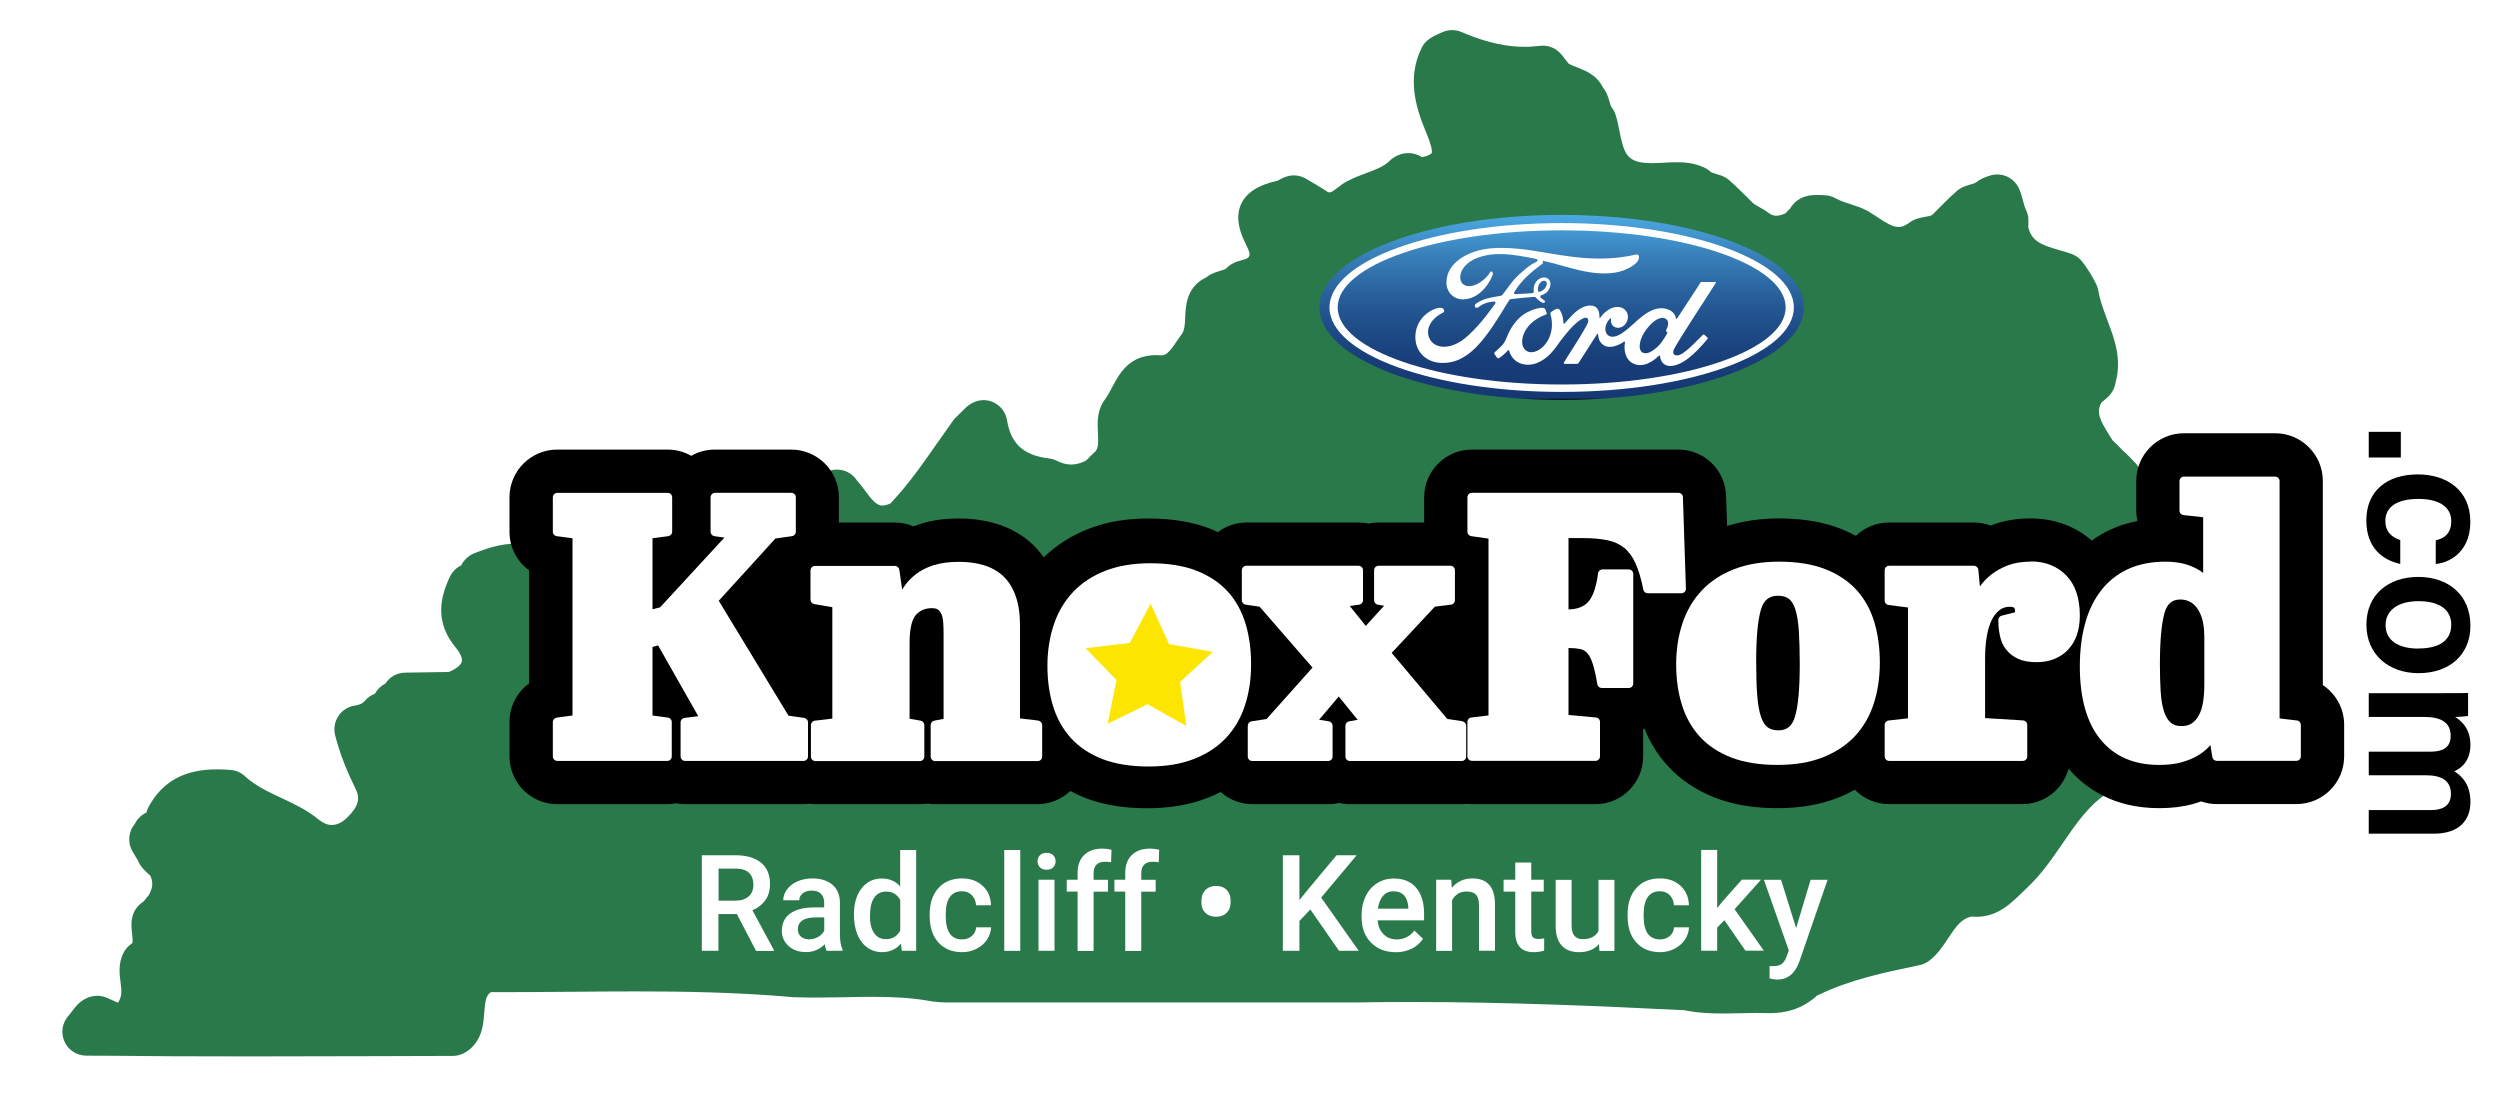
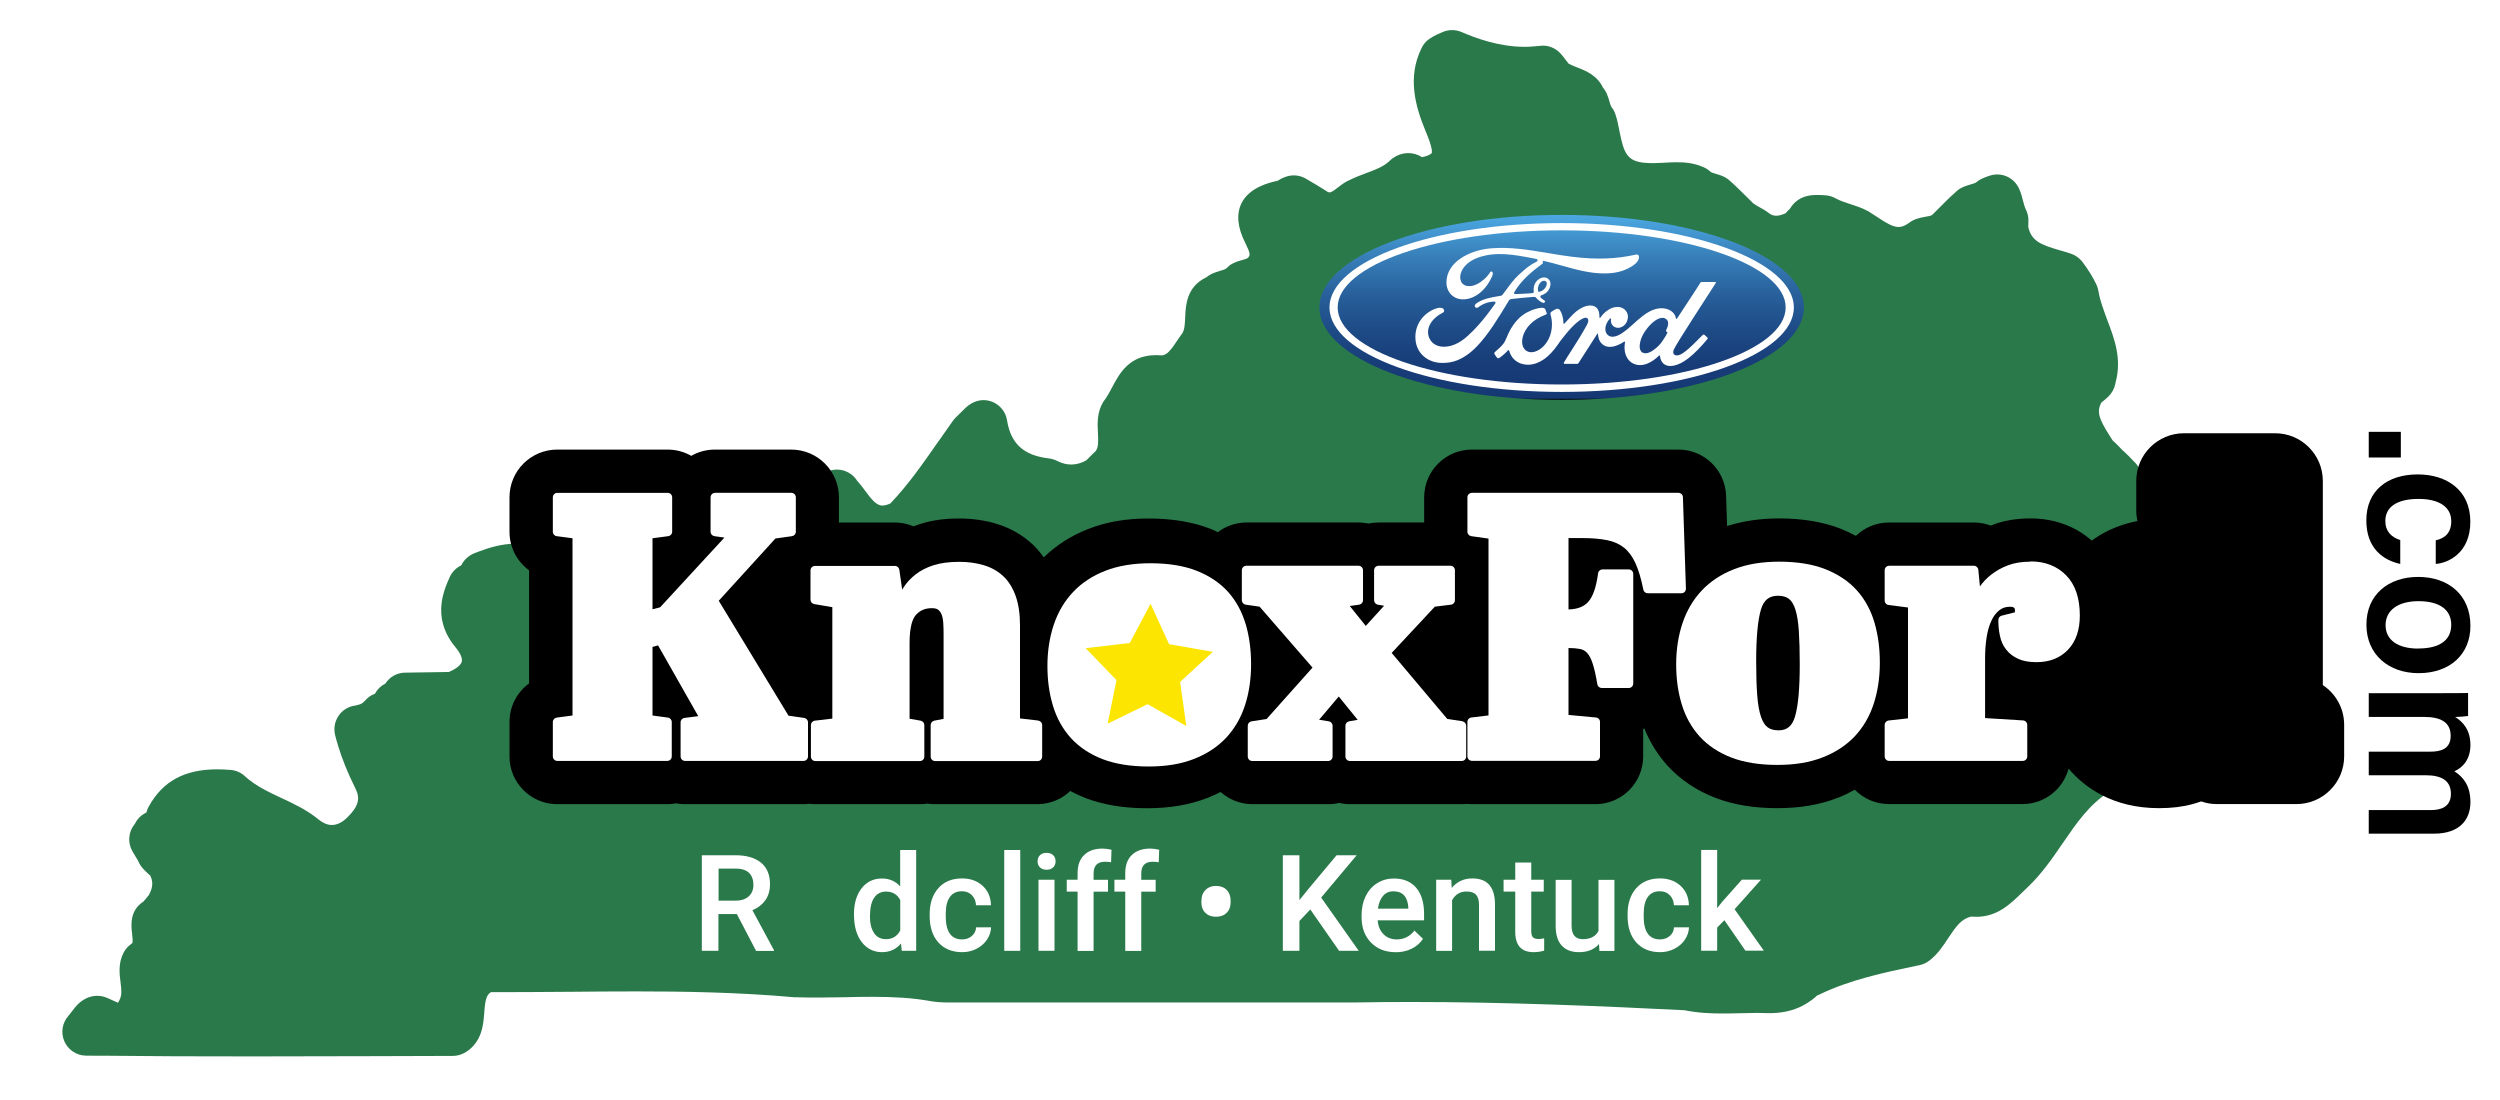
<svg xmlns="http://www.w3.org/2000/svg" id="Layer_2" data-name="Layer 2" viewBox="0 0 300 132">
  <defs>
    <style>
      .cls-1 {
        fill: #fff;
      }

      .cls-2 {
        filter: url(#drop-shadow-1);
      }

      .cls-3 {
        fill: #2a794a;
      }

      .cls-4 {
        fill: #fce500;
      }

      .cls-5 {
        fill: url(#linear-gradient);
      }
    </style>
    <linearGradient id="linear-gradient" x1="187.4" y1="25.79" x2="187.4" y2="47.99" gradientUnits="userSpaceOnUse">
      <stop offset="0" stop-color="#4ca9e3" />
      <stop offset="0" stop-color="#fff" />
      <stop offset="0" stop-color="#4ca9e3" />
      <stop offset=".22" stop-color="#3880ba" />
      <stop offset=".43" stop-color="#28609b" />
      <stop offset=".63" stop-color="#1d4a85" />
      <stop offset=".82" stop-color="#173c77" />
      <stop offset=".99" stop-color="#153873" />
      <stop offset="1" stop-color="#000" />
    </linearGradient>
    <filter id="drop-shadow-1" filterUnits="userSpaceOnUse">
      <feOffset dx=".38" dy=".38" />
      <feGaussianBlur result="blur" stdDeviation="1.14" />
      <feFlood flood-color="#000" flood-opacity=".55" />
      <feComposite in2="blur" operator="in" />
      <feComposite in="SourceGraphic" />
    </filter>
  </defs>
  <path class="cls-3" d="M272.33,76.63c-.32-.62-.85-1.11-1.5-1.37-.28-.11-.6-.23-.99-.35-.87-.27-1.47-.49-1.72-.92-.25-.43-.6-.78-1.03-1.03-1.91-1.12-3.08-2.99-4.31-4.96-.41-.66-.84-1.35-1.32-2.04-.01-.03-.03-.06-.04-.09-.2-.42-.38-.89-.58-1.46-.44-1.21-.94-2.58-2.02-3.72-.06-.06-.12-.12-.18-.18-.37-.41-.76-.8-1.15-1.16-.05-.05-.13-.11-.2-.17-.12-.14-.14-.49-.16-.97-.04-.64-.08-1.37-.48-2.1-.16-.28-.36-.53-.6-.75-.38-.42-.78-.82-1.22-1.22-.04-.04-.09-.08-.13-.11-.35-.38-.73-.76-1.13-1.13-.02-.02-.04-.03-.06-.05-.13-.21-.26-.41-.39-.62-1.23-1.94-1.56-2.81-.95-3.93,.01,0,.02-.02,.03-.02,.34-.26,.6-.5,.82-.71,.41-.4,.69-.91,.81-1.47,.01-.06,.03-.13,.04-.2,.77-2.84-.13-5.22-1.01-7.53-.11-.3-.22-.6-.33-.91l-.08-.23c-.3-.85-.52-1.56-.63-2.25-.04-.28-.12-.55-.24-.81-.43-.91-.98-1.8-1.68-2.73-.34-.45-.81-.79-1.34-.98-.47-.16-.95-.3-1.44-.44-2.27-.65-3.34-1.12-3.73-2.77l.02-.72c.02-.49-.1-.98-.32-1.42-.12-.23-.22-.61-.32-.99-.12-.46-.25-.95-.43-1.36-.01-.02-.02-.05-.03-.07-.07-.17-.16-.32-.23-.43-.72-1.13-2.11-1.59-3.34-1.17-.07,.02-.13,.05-.2,.07-.15,.05-.37,.13-.68,.27-.26,.11-.49,.26-.7,.44-.11,.1-.42,.19-.67,.26-.32,.09-.7,.21-1.05,.38-.31,.15-.59,.35-.82,.6-.4,.33-.74,.67-1.04,.97l-.22,.21s-.06,.06-.09,.09c-.03,.03-.06,.06-.08,.09l-.42,.41c-.27,.27-.55,.54-.8,.81-.04,.03-.09,.07-.13,.11-.12,.1-.5,.17-.83,.22l-.09,.02c-.51,.09-1.19,.22-1.83,.7-.69,.5-1.12,.5-1.26,.5-.75,0-1.66-.6-2.4-1.09l-.07-.05c-.29-.19-.58-.38-.88-.56-.12-.09-.24-.16-.37-.23-.71-.38-1.47-.62-2.06-.81-.61-.2-1.24-.4-1.76-.69-.37-.21-.78-.34-1.2-.37-.13,0-.26-.02-.33-.02-.3-.02-.55-.02-.75-.02-.57,0-2.24,0-3.23,1.67-.18,.15-.35,.32-.49,.51-.32,.15-.73,.31-1.14,.31-.32,0-.6-.1-.86-.3-.44-.34-.86-.56-1.18-.74-.27-.15-.52-.3-.75-.47-.06-.07-.12-.13-.19-.2-.31-.3-.62-.6-.94-.92l-.13-.13s-.06-.07-.09-.09l-.32-.31c-.32-.32-.65-.64-1-.94-.19-.19-.41-.36-.64-.49-.35-.2-.71-.31-1.15-.44-.24-.07-.55-.16-.63-.24-.23-.22-.5-.4-.79-.53-1.21-.55-2.38-.62-3.26-.62-.45,0-.92,.02-1.41,.05l-.32,.02c-.7,.04-1.46,.06-2.03,0-.03,0-.06,0-.09,0-2.12-.19-2.51-1.17-3.02-3.73-.13-.69-.27-1.4-.5-2.09-.1-.31-.26-.6-.46-.86-.1-.13-.19-.43-.26-.69-.08-.28-.18-.63-.34-.98-.11-.24-.26-.47-.43-.67-.72-1.5-2.08-2.03-3.1-2.43-.39-.15-.75-.29-1.03-.45-.03-.04-.06-.08-.09-.12-.1-.12-.2-.25-.3-.38-.2-.28-.4-.52-.58-.72-.64-.71-1.59-1.05-2.53-.91-.08,.01-.15,.02-.23,.02-.12,0-.23,.02-.31,.03-.3,.03-.6,.05-.88,.06h-.36c-3.05,0-5.78-1.01-7.58-1.78-.75-.32-1.61-.3-2.35,.05-.07,.03-.13,.06-.25,.11l-.21,.09s-.07,.03-.11,.05c-.24,.11-.51,.25-.78,.43-.12,.08-.24,.16-.35,.25-.3,.25-.55,.57-.72,.92-1.75,3.53-.76,7.01,.45,9.95,.32,.77,.71,1.73,.77,2.37,.02,.18,0,.27-.01,.31-.02,.02-.06,.05-.12,.1-.13,.1-.42,.27-1.04,.39-1.09-.69-2.43-.65-3.51,.12-.13,.09-.26,.2-.37,.31-.01,.01-.03,.03-.05,.05-.72,.68-1.72,1.04-2.79,1.44-.64,.24-1.37,.51-2.07,.87-.09,.04-.17,.08-.25,.12-.41,.22-.77,.5-1.09,.75-.27,.21-.73,.57-.97,.57-.08,0-.19-.04-.27-.08-.04-.03-.08-.05-.11-.08-.77-.5-1.55-.95-2.3-1.39l-.07-.04s-.07-.04-.1-.06l-.11-.06c-.66-.35-1.44-.43-2.16-.21-.39,.12-.76,.29-1.1,.52-1.11,.23-3.44,.84-4.35,2.7-.64,1.3-.49,2.9,.45,4.76,.64,1.28,.59,1.48,.36,1.75-.02,.02-.04,.03-.06,.05-.1,.1-.42,.19-.69,.26-.33,.09-.74,.21-1.15,.43-.28,.15-.53,.35-.75,.58-.13,.11-.44,.2-.76,.29l-.08,.03c-.28,.09-.62,.19-.96,.36-.2,.1-.38,.22-.55,.36-2.41,1.14-2.51,3.36-2.57,4.84-.03,.77-.07,1.56-.4,1.98-.05,.06-.09,.11-.13,.17-.12,.17-.25,.35-.37,.53l-.18,.27c-.81,1.21-1.26,1.65-1.87,1.59-.21-.02-.4-.02-.58-.02-3.21,0-4.39,2.25-5.26,3.9-.24,.46-.47,.89-.75,1.3-.1,.12-.19,.24-.28,.38-.79,1.29-.71,2.67-.65,3.77,.06,1.14,.05,1.73-.28,2.18-.06,.05-.12,.11-.18,.16l-.91,.9s-.03,.03-.05,.05c-1.18,.63-2.3,.65-3.5,.04-.3-.15-.63-.25-.97-.29-3.02-.35-4.57-1.76-5.02-4.58-.14-.87-.67-1.62-1.43-2.05-.76-.43-1.68-.48-2.49-.14-.26,.11-.52,.26-.75,.44-.1,.08-.2,.16-.29,.25-.41,.4-.83,.81-1.24,1.22-.11,.11-.22,.24-.31,.37-.57,.8-1.13,1.61-1.69,2.41l-.05,.06c-1.77,2.54-3.59,5.17-5.75,7.43-.37,.16-.7,.25-.97,.25-.69,0-1.3-.75-2.03-1.74l-.05-.07c-.27-.36-.57-.77-.93-1.16-.43-.69-1.14-1.17-1.96-1.31-.9-.15-1.81,.14-2.47,.77l-.26,.25c-.14,.12-.27,.25-.4,.38-.09,.09-.14,.14-.21,.24-.13,.14-.43,.18-1.05,.21-.62,.03-1.38,.07-2.13,.48-.26,.14-.5,.33-.7,.54h0c-.36,.35-.71,.7-1.06,1.05-.29,.29-.52,.64-.66,1.02-.2,.52-.66,1.75-1.11,1.98-.07,.04-.14,.07-.2,.11-.07,0-.19,0-.43-.04-.44-.09-.97-.3-1.59-.63-.63-.34-1.3-.75-1.94-1.15-2.16-1.34-4.61-2.85-7.63-2.85-.38,0-.74,.02-1.09,.06-.49,.06-.96,.24-1.35,.54-.17,.13-.25,.13-.32,.13-.29,0-.73-.2-1.11-.37-.06-.03-.14-.07-.24-.11-1.21-.59-2.67-.26-3.5,.79-.65,.82-1.47,1.14-2.95,1.14-.49,0-1-.04-1.49-.07h-.03c-.26-.03-.52-.04-.78-.05h-.27c-.77-.05-1.5,.22-2.05,.71-1.09,.35-1.89,1.33-1.98,2.52l-.07,.94c0,.06-.02,.12-.02,.18-.01,.03-.03,.06-.07,.08-1.65,.04-3.13,.51-4.27,.94l-.18,.07c-.12,.04-.25,.09-.37,.14-.67,.27-1.26,.79-1.57,1.45-.6,.29-1.09,.77-1.37,1.38-.69,1.48-1.01,2.66-1.04,3.84-.04,1.65,.54,3.21,1.72,4.62,.58,.69,.85,1.32,.75,1.72-.11,.42-.69,.88-1.56,1.24l-5.25,.08c-.96,.01-1.84,.5-2.36,1.31-.54,.27-.97,.69-1.25,1.22-.5,.18-.94,.5-1.27,.93,.03-.04,.06-.07,.04-.06-.06,.06-.12,.11-.18,.17-.11,.1-.22,.17-.37,.22-.28,.1-.48,.14-.61,.16-.8,.11-1.52,.55-1.97,1.22-.46,.67-.61,1.49-.43,2.28,.09,.39,.2,.77,.32,1.15l.04,.15c.49,1.62,1.15,3.26,2.1,5.17,.61,1.22,.33,2.16-1.01,3.48-.41,.4-1.05,.88-1.83,.88-.53,0-1.05-.22-1.57-.64-1.4-1.16-2.99-1.9-4.55-2.63-1.18-.55-2.23-1.05-3.16-1.68-.5-.34-.84-.61-1.13-.88-.48-.46-1.1-.73-1.75-.78-.57-.04-1.08-.07-1.58-.07-3.93,0-6.55,1.42-8.23,4.46-.12,.21-.21,.43-.27,.67-.01,.05-.02,.07-.02,.06-.57,.26-1.04,.71-1.33,1.26-.03,.05-.05,.09-.08,.13-.76,.93-.86,2.24-.25,3.28l.67,1.12c.14,.36,.37,.71,.63,.98,.21,.22,.41,.43,.64,.63,.06,.05,.12,.1,.18,.15,.29,.58,.43,1.31-.17,2.36l-.64,.77c-1.69,1.09-1.48,2.9-1.36,3.89,.03,.28,.11,.92,.02,1.09,0,0-.02,.03-.09,.08-.38,.26-.7,.61-.92,1.01-.7,1.29-.53,2.62-.39,3.69,.09,.69,.16,1.36-.05,1.85l-.12,.29c-.05,.09-.1,.17-.14,.24l-.25-.11c-.15-.07-.3-.14-.45-.2l-.26-.12c-.2-.09-.4-.18-.61-.25-.41-.14-.84-.18-1.27-.13-1.45,.18-2.23,1.22-2.74,1.91-.03,.03-.05,.07-.08,.1h0c-.09,.12-.18,.24-.29,.37-.75,.84-.94,2.03-.49,3.06,.45,1.03,1.46,1.7,2.58,1.72,.52,0,1.05,.01,1.58,.01h.91c5.09,.06,10.64,.08,17.44,.08,4.96,0,9.9-.01,14.77-.03l9.35-.03c.46,0,.91-.12,1.32-.33,.73-.38,1.31-.97,1.73-1.74,.46-.87,.62-1.83,.71-3.12,.11-1.58,.27-2.13,.8-2.46h.95c2.65,0,5.3-.02,7.95-.04h.39c2.67-.03,5.38-.05,8.1-.05,5.22,0,12.09,.08,18.98,.7,.05,0,.1,0,.16,0,1.88,.07,3.89,.03,5.86,0,1.11-.03,2.23-.05,3.37-.05,2.71,0,4.76,.14,6.66,.46,.98,.2,1.87,.22,2.7,.22h37.63s10.85,0,10.85,0c2.21-.04,4.5-.06,6.83-.06,11.42,0,23.01,.5,32.79,.99,1.7,.35,3.34,.39,4.58,.39,.49,0,.98,0,1.48-.02l1.07-.02c1.03-.03,2.05-.04,3.09,0,.05,0,.11,0,.16,0,1.7-.02,3.21-.45,4.46-1.28,.41-.26,.76-.53,1.07-.83,.09-.04,.18-.08,.27-.12,3.7-1.79,7.87-2.66,11.55-3.43l.48-.1c.42-.09,.82-.27,1.16-.53,1.02-.78,1.7-1.82,2.3-2.74,.93-1.4,1.57-2.29,2.74-2.56,.19,.02,.39,.03,.59,.03,2.53,0,4.07-1.5,5.54-2.93l.65-.63c1.67-1.58,2.94-3.43,4.2-5.27,1.65-2.41,3.21-4.69,5.61-6.18,.11-.07,.21-.14,.3-.22,1.7-1.38,3.74-2.17,5.93-3.02l.12-.04c.41-.16,.83-.32,1.24-.48,.18-.07,.34-.16,.5-.26,1.59-1.03,2.93-2.35,3.99-3.91,.04-.06,.08-.13,.12-.2,.34-.36,.68-.7,1.04-1.02,.07-.04,.14-.09,.21-.14,2.07-1.48,3.92-3.18,5.5-5.03,.3-.35,.51-.78,.62-1.23,.05-.24,.07-.44,.07-.6,.07-.77-.07-1.52-.41-2.19Z" />
  <path d="M278.74,82.21v-24.49c0-3.16-2.56-5.73-5.73-5.73h-10.93c-3.16,0-5.73,2.56-5.73,5.73v3.55c0,.43,.05,.85,.14,1.25-1.17,.23-2.27,.58-3.3,1.06-.78,.36-1.5,.8-2.18,1.29-1.99-1.74-4.52-2.66-7.36-2.66-1.68,0-3.21,.26-4.56,.78-.07,.03-.14,.05-.21,.08-.63-.24-1.32-.37-2.03-.37h-10.17c-1.54,0-2.94,.61-3.97,1.6-.57-.3-1.15-.58-1.77-.83-2.13-.84-4.64-1.26-7.45-1.26-2.27,0-4.35,.32-6.24,.91l-.12-3.63c-.1-3.09-2.63-5.54-5.72-5.54h-24.78c-3.16,0-5.73,2.56-5.73,5.73v3.02h-5.46c-.41,0-.81,.04-1.2,.13-.39-.08-.79-.13-1.2-.13h-13.46c-1.29,0-2.48,.43-3.44,1.16-.28-.13-.54-.27-.83-.38-2.13-.84-4.64-1.26-7.45-1.26s-5.14,.42-7.28,1.26c-2.07,.81-3.84,1.96-5.33,3.4-.39-.54-.81-1.06-1.29-1.51-1.24-1.17-2.73-2.03-4.44-2.53-1.37-.41-2.86-.62-4.41-.62-1.77,0-3.29,.21-4.66,.65-.28,.09-.56,.19-.83,.29-.69-.29-1.45-.46-2.24-.46h-6.71v-3.02c0-3.16-2.56-5.73-5.73-5.73h-9.15c-1.03,0-2,.27-2.84,.75-.84-.48-1.81-.75-2.84-.75h-13.24c-3.16,0-5.73,2.56-5.73,5.73v4.13c0,1.89,.92,3.58,2.35,4.63v13.57c-1.44,1.05-2.35,2.74-2.35,4.63v4.13c0,3.16,2.56,5.73,5.73,5.73h13.19c.36,0,.72-.03,1.07-.1,.35,.07,.7,.1,1.07,.1h14.21c.24,0,.48-.02,.71-.05,.23,.03,.47,.05,.71,.05h12.53c.31,0,.61-.02,.91-.07,.3,.05,.6,.07,.91,.07h12.3c1.53,0,2.92-.6,3.95-1.58,.59,.31,1.2,.6,1.84,.85,2.12,.81,4.59,1.22,7.36,1.22s5.18-.42,7.32-1.26c.53-.21,1.04-.44,1.53-.69,1.01,.9,2.34,1.46,3.81,1.46h9.1c.45,0,.89-.05,1.31-.15,.42,.1,.86,.15,1.31,.15h13.41c.2,0,.4-.01,.6-.03,.2,.02,.4,.03,.6,.03h14.83c3.16,0,5.73-2.56,5.73-5.73v-3.29c.05-.02,.1-.04,.14-.06,.68,1.67,1.61,3.17,2.8,4.48,1.54,1.68,3.48,2.98,5.78,3.86,2.12,.81,4.59,1.22,7.36,1.22s5.18-.42,7.32-1.26c.7-.27,1.36-.6,2-.95,1.04,1.06,2.49,1.72,4.09,1.72h16.03c2.65,0,4.87-1.8,5.53-4.25,1.9,2.22,5.27,4.74,10.86,4.74,1.5,0,2.82-.16,4.03-.49,.35-.1,.69-.2,1.02-.32,.59,.21,1.22,.32,1.88,.32h9.55c3.16,0,5.73-2.56,5.73-5.73v-3.78c0-1.98-1.01-3.75-2.58-4.78Z" />
  <g>
    <path class="cls-1" d="M96.5,86.15l-1.88-.27-8.37-13.79,6.8-7.47,1.99-.28c.26-.04,.46-.26,.46-.53v-4.13c0-.3-.24-.54-.54-.54h-9.15c-.3,0-.54,.24-.54,.54v4.13c0,.27,.2,.49,.46,.53l1.2,.17-7.72,8.37-.91,.23v-8.52l1.89-.25c.27-.04,.47-.26,.47-.53v-4.13c0-.3-.24-.54-.54-.54h-13.24c-.3,0-.54,.24-.54,.54v4.13c0,.27,.2,.5,.47,.53l1.89,.25v21.27l-1.89,.25c-.27,.04-.47,.26-.47,.53v4.13c0,.3,.24,.54,.54,.54h13.19c.3,0,.54-.24,.54-.54v-4.13c0-.27-.2-.5-.47-.53l-1.84-.25v-8.23l.67-.18,4.82,8.49-1.65,.21c-.27,.03-.47,.26-.47,.53v4.09c0,.3,.24,.54,.54,.54h14.21c.3,0,.54-.24,.54-.54v-4.09c0-.27-.2-.49-.46-.53Z" />
    <path class="cls-1" d="M124.55,86.46l-2.15-.25v-11.2c0-1.36-.18-2.53-.52-3.49-.35-.98-.85-1.78-1.49-2.38-.64-.6-1.43-1.05-2.35-1.32-.89-.27-1.88-.4-2.93-.4-1.2,0-2.24,.14-3.07,.4-.84,.27-1.57,.64-2.17,1.11-.59,.46-1.09,1-1.47,1.6-.05,.07-.1,.15-.14,.23l-.34-2.39c-.04-.26-.26-.46-.53-.46h-9.59c-.3,0-.54,.24-.54,.54v3.51c0,.26,.19,.49,.45,.53l2.17,.37v13.37l-2.1,.25c-.27,.03-.47,.26-.47,.53v3.78c0,.3,.24,.54,.54,.54h12.53c.3,0,.54-.24,.54-.54v-3.78c0-.26-.19-.48-.44-.53l-1.33-.23v-9.1c0-2.07,.41-2.97,.75-3.35,.49-.55,1.11-.82,1.91-.82,.35,0,.61,.06,.76,.18,.18,.14,.31,.32,.41,.55,.11,.27,.18,.61,.21,1.01,.03,.45,.04,.94,.04,1.45v10.09l-1.12,.22c-.25,.05-.43,.27-.43,.53v3.78c0,.3,.24,.54,.54,.54h12.3c.3,0,.54-.24,.54-.54v-3.78c0-.27-.2-.5-.47-.53Z" />
    <path class="cls-1" d="M149.48,74.9c-.44-1.49-1.15-2.8-2.11-3.87-.97-1.08-2.24-1.93-3.78-2.54-1.52-.6-3.39-.9-5.55-.9-2.04,0-3.86,.3-5.39,.9-1.55,.6-2.85,1.46-3.88,2.55-1.03,1.09-1.81,2.41-2.32,3.93-.5,1.5-.76,3.16-.76,4.92s.22,3.35,.67,4.82c.45,1.49,1.18,2.79,2.16,3.87,.99,1.08,2.27,1.93,3.8,2.52,1.52,.58,3.37,.88,5.5,.88s3.9-.3,5.44-.9c1.55-.6,2.85-1.46,3.86-2.53,1.01-1.08,1.78-2.38,2.27-3.89,.49-1.49,.74-3.15,.74-4.94s-.22-3.35-.64-4.81Z" />
    <path class="cls-1" d="M175.51,86.55l-1.84-.28-6.67-7.92,5.18-5.55,1.94-.24c.27-.03,.47-.26,.47-.53v-3.6c0-.3-.24-.54-.54-.54h-8.62c-.3,0-.54,.24-.54,.54v3.6c0,.26,.19,.48,.44,.53l.76,.13-2.2,2.42-1.92-2.39,1.13-.16c.26-.04,.46-.26,.46-.53v-3.6c0-.3-.24-.54-.54-.54h-13.46c-.3,0-.54,.24-.54,.54v3.6c0,.27,.2,.49,.46,.53l1.67,.24,6.35,7.31-5.51,6.17-1.81,.28c-.26,.04-.45,.27-.45,.53v3.69c0,.3,.24,.54,.54,.54h9.1c.3,0,.54-.24,.54-.54v-3.69c0-.26-.19-.49-.45-.53l-1.17-.19,2.36-2.79,2.27,2.8-1.03,.18c-.26,.05-.44,.27-.44,.53v3.69c0,.3,.24,.54,.54,.54h13.41c.3,0,.54-.24,.54-.54v-3.69c0-.27-.19-.49-.46-.53Z" />
    <path class="cls-1" d="M202.16,71.02c.1-.1,.16-.25,.15-.39l-.36-10.97c0-.29-.25-.52-.54-.52h-24.78c-.3,0-.54,.24-.54,.54v4.13c0,.27,.2,.49,.46,.53l2.07,.29v21.22l-2.06,.25c-.27,.03-.47,.26-.47,.53v4.13c0,.3,.24,.54,.54,.54h14.83c.3,0,.54-.24,.54-.54v-4.13c0-.28-.21-.51-.49-.53l-3.29-.31v-8.03c.55,0,1.02,.05,1.4,.12,.33,.07,.61,.22,.84,.48,.26,.28,.48,.71,.66,1.27,.2,.61,.39,1.44,.56,2.48,.04,.26,.27,.45,.53,.45h3.24c.3,0,.54-.24,.54-.54v-13.15c0-.3-.24-.54-.54-.54h-3.15c-.27,0-.5,.2-.53,.47-.22,1.66-.62,2.81-1.2,3.44-.53,.58-1.31,.87-2.35,.89v-8.56h1.73c1.14,0,2.14,.09,2.96,.26,.77,.16,1.43,.46,1.97,.89,.54,.43,1,1.05,1.36,1.83,.38,.82,.7,1.9,.96,3.21,.05,.25,.27,.43,.53,.43h4.04c.15,0,.28-.06,.39-.16Z" />
    <path class="cls-1" d="M222.82,70.84c-.97-1.08-2.24-1.93-3.78-2.54-1.52-.6-3.39-.9-5.55-.9-2.04,0-3.86,.3-5.39,.9-1.55,.6-2.85,1.46-3.88,2.55-1.03,1.09-1.81,2.41-2.32,3.93-.5,1.5-.76,3.16-.76,4.92s.22,3.35,.67,4.82c.45,1.49,1.18,2.79,2.16,3.87,.99,1.08,2.27,1.93,3.8,2.52,1.52,.58,3.37,.88,5.5,.88s3.9-.3,5.44-.9c1.55-.6,2.85-1.46,3.86-2.53,1.01-1.08,1.78-2.38,2.27-3.89,.49-1.49,.74-3.15,.74-4.94s-.22-3.35-.64-4.81c-.44-1.49-1.15-2.8-2.11-3.87Zm-11.5,2.29c.33-1.12,.98-1.64,2.04-1.64,.55,0,1,.13,1.31,.37,.33,.26,.59,.69,.77,1.27,.21,.65,.35,1.52,.42,2.58,.07,1.1,.11,2.44,.11,3.98,0,2.93-.19,5.06-.58,6.33-.33,1.1-.95,1.62-1.95,1.62-.56,0-1-.12-1.32-.36-.33-.24-.59-.66-.79-1.23-.22-.63-.38-1.5-.46-2.58-.09-1.11-.13-2.48-.13-4.09,0-2.87,.19-4.97,.58-6.26Z" />
    <path class="cls-1" d="M243.65,67.4c-1.04,0-1.95,.15-2.7,.44-.74,.28-1.4,.65-1.96,1.08-.56,.43-1.03,.92-1.4,1.45,0,0,0,0,0,.01l-.19-2c-.03-.28-.26-.49-.53-.49h-10.17c-.3,0-.54,.24-.54,.54v3.64c0,.27,.2,.5,.47,.53l2.33,.3v13.3l-2.32,.26c-.27,.03-.48,.26-.48,.53v3.78c0,.3,.24,.54,.54,.54h16.03c.3,0,.54-.24,.54-.54v-3.78c0-.28-.22-.52-.5-.54l-4.56-.28v-7.18c0-.89,.06-1.74,.19-2.54,.12-.78,.32-1.44,.58-1.99,.24-.52,.56-.93,.94-1.23,.35-.28,.76-.42,1.26-.42,.57,0,.62,.2,.62,.48,0,.02,0,.07-.02,.19l-1.58,.4c-.24,.06-.4,.27-.4,.52,0,.66,.06,1.29,.19,1.89,.13,.64,.38,1.2,.75,1.66,.36,.47,.85,.84,1.44,1.11,.58,.27,1.32,.4,2.2,.4,1.57,0,2.84-.5,3.79-1.5,.94-.99,1.41-2.37,1.41-4.1,0-2.09-.55-3.71-1.64-4.82-1.09-1.11-2.53-1.67-4.27-1.67Z" />
-     <path class="cls-1" d="M275.65,86.46l-2.1-.25v-28.48c0-.3-.24-.54-.54-.54h-10.93c-.3,0-.54,.24-.54,.54v3.55c0,.27,.21,.5,.48,.53l2.36,.26v6.68c-.41-.31-.85-.56-1.34-.77-.89-.38-1.96-.58-3.19-.58-1.7,0-3.21,.3-4.49,.89-1.29,.6-2.38,1.46-3.24,2.58-.85,1.1-1.5,2.44-1.92,3.99-.41,1.52-.62,3.24-.62,5.11,0,3.78,.82,6.72,2.45,8.73,1.65,2.05,4.03,3.09,7.06,3.09,1.02,0,1.92-.1,2.67-.31,.76-.21,1.42-.48,1.98-.81,.56-.34,1.04-.73,1.41-1.15,.04-.04,.07-.08,.1-.12l.23,1.45c.04,.26,.27,.45,.53,.45h9.55c.3,0,.54-.24,.54-.54v-3.78c0-.27-.2-.5-.47-.53Zm-11.13-10.17v5.82c0,.77-.05,1.48-.15,2.12-.09,.61-.26,1.14-.5,1.59-.22,.42-.51,.75-.85,.98-.33,.22-.74,.33-1.25,.33-.55,0-.97-.14-1.29-.42-.34-.3-.61-.76-.8-1.34-.21-.64-.34-1.43-.4-2.38-.06-.97-.09-2.07-.09-3.28,0-2.75,.18-4.81,.54-6.12,.31-1.12,.91-1.65,1.9-1.65,.86,0,1.53,.35,2.05,1.08,.55,.78,.83,1.88,.83,3.26Z" />
  </g>
  <g>
    <rect x="284.25" y="51.82" width="3.85" height="3.08" />
    <path d="M288.03,67.66v-2.85c-1.07-.35-1.79-1.04-1.79-2.3,0-1.67,1.39-2.64,3.99-2.64,2.44,0,3.92,.95,3.92,2.67,0,1.44-.79,2.06-1.86,2.3v2.83c1.41-.09,4.15-1.25,4.15-5.06s-2.85-5.68-6.31-5.68c-3.66,0-6.17,1.95-6.17,5.52,0,3.39,2.06,4.78,4.06,5.22Z" />
    <path d="M290.19,69.23c-3.57,0-6.22,2.11-6.22,5.73s2.71,5.82,6.26,5.82c3.73,0,6.22-2.23,6.22-5.68,0-3.71-2.64-5.87-6.26-5.87Zm0,8.6c-2.41,0-3.92-1-3.92-2.81s1.53-2.88,3.94-2.88c2.6,0,3.94,1.07,3.94,2.83,0,1.86-1.39,2.85-3.97,2.85Z" />
    <path d="M296.45,89.4c0-1.79-.88-2.78-1.83-3.36,.51-.02,1.25-.07,1.55-.12v-2.76c-1,.02-2.04,.02-3.06,.02h-8.86v2.85h6.63c2.13,0,3.2,.72,3.2,2.27s-1.14,1.9-2.46,1.9h-7.37v2.83h6.82c1.93,0,3.04,.65,3.04,2.23s-1.21,1.95-2.39,1.95h-7.47v2.83h7.82c3.15,0,4.38-1.74,4.38-3.78s-.9-3.04-1.93-3.71c1.04-.44,1.93-1.46,1.93-3.15Z" />
  </g>
  <g>
    <path class="cls-1" d="M88.43,109.69h-2.22v4.41h-1.99v-11.47h4.03c1.32,0,2.35,.3,3.07,.89,.72,.59,1.08,1.45,1.08,2.58,0,.77-.19,1.41-.56,1.93s-.89,.92-1.55,1.2l2.58,4.78v.1h-2.14l-2.3-4.41Zm-2.22-1.61h2.05c.67,0,1.2-.17,1.58-.51,.38-.34,.57-.8,.57-1.39s-.17-1.09-.52-1.43c-.35-.34-.87-.51-1.56-.52h-2.1v3.85Z" />
-     <path class="cls-1" d="M99.19,114.1c-.08-.16-.16-.43-.22-.8-.61,.64-1.36,.95-2.24,.95s-1.56-.24-2.1-.73c-.54-.49-.81-1.09-.81-1.81,0-.91,.34-1.61,1.01-2.09,.67-.49,1.64-.73,2.9-.73h1.17v-.56c0-.44-.12-.79-.37-1.06-.25-.27-.62-.4-1.13-.4-.44,0-.79,.11-1.07,.33-.28,.22-.42,.5-.42,.83h-1.92c0-.47,.15-.9,.46-1.31s.73-.73,1.26-.96c.53-.23,1.13-.35,1.78-.35,1,0,1.79,.25,2.39,.75,.59,.5,.9,1.21,.91,2.12v3.85c0,.77,.11,1.38,.32,1.84v.13h-1.95Zm-2.1-1.38c.38,0,.73-.09,1.07-.28,.33-.18,.58-.43,.75-.74v-1.61h-1.03c-.71,0-1.24,.12-1.6,.37-.36,.25-.54,.6-.54,1.05,0,.37,.12,.66,.37,.88s.57,.33,.98,.33Z" />
    <path class="cls-1" d="M102.47,109.77c0-1.31,.3-2.37,.91-3.16s1.43-1.19,2.45-1.19c.9,0,1.63,.32,2.19,.95v-4.37h1.92v12.1h-1.73l-.09-.88c-.57,.69-1.34,1.04-2.29,1.04s-1.81-.4-2.42-1.21c-.62-.8-.93-1.9-.93-3.28Zm1.92,.17c0,.87,.17,1.54,.5,2.03,.33,.49,.81,.73,1.42,.73,.78,0,1.36-.35,1.72-1.05v-3.64c-.35-.68-.92-1.02-1.7-1.02-.62,0-1.1,.25-1.43,.74-.34,.49-.5,1.23-.5,2.22Z" />
    <path class="cls-1" d="M115.44,112.73c.48,0,.87-.14,1.19-.42,.32-.28,.48-.62,.5-1.03h1.8c-.02,.53-.19,1.03-.5,1.49s-.73,.82-1.26,1.09c-.53,.27-1.1,.4-1.72,.4-1.19,0-2.14-.39-2.84-1.16-.7-.77-1.05-1.84-1.05-3.2v-.2c0-1.3,.35-2.34,1.04-3.12,.69-.78,1.64-1.17,2.84-1.17,1.01,0,1.84,.3,2.48,.89,.64,.59,.97,1.37,1,2.33h-1.8c-.02-.49-.19-.89-.5-1.21-.31-.32-.71-.47-1.19-.47-.62,0-1.1,.22-1.43,.67-.34,.45-.51,1.13-.51,2.05v.31c0,.92,.17,1.61,.5,2.07s.82,.68,1.45,.68Z" />
    <path class="cls-1" d="M122.43,114.1h-1.92v-12.1h1.92v12.1Z" />
    <path class="cls-1" d="M124.51,103.36c0-.29,.09-.54,.28-.73,.19-.19,.45-.29,.8-.29s.61,.1,.8,.29c.19,.19,.28,.44,.28,.73s-.09,.53-.28,.72c-.19,.19-.46,.29-.8,.29s-.61-.1-.8-.29c-.19-.19-.28-.43-.28-.72Zm2.03,10.74h-1.92v-8.53h1.92v8.53Z" />
    <path class="cls-1" d="M129.31,114.1v-7.11h-1.3v-1.42h1.3v-.78c0-.95,.26-1.68,.79-2.19s1.26-.77,2.21-.77c.34,0,.69,.05,1.07,.14l-.05,1.5c-.21-.04-.45-.06-.73-.06-.91,0-1.37,.47-1.37,1.41v.76h1.73v1.42h-1.73v7.11h-1.91Z" />
    <path class="cls-1" d="M135.03,114.1v-7.11h-1.3v-1.42h1.3v-.78c0-.95,.26-1.68,.79-2.19s1.26-.77,2.21-.77c.34,0,.69,.05,1.07,.14l-.05,1.5c-.21-.04-.45-.06-.73-.06-.91,0-1.37,.47-1.37,1.41v.76h1.73v1.42h-1.73v7.11h-1.91Z" />
    <path class="cls-1" d="M144.18,108.02c0-.5,.16-.91,.48-1.23,.32-.32,.74-.48,1.26-.48s.97,.16,1.28,.48,.47,.73,.47,1.25v.29c0,.49-.16,.9-.47,1.21s-.74,.47-1.28,.47-.94-.15-1.26-.45c-.32-.3-.48-.7-.49-1.19v-.35Z" />
    <path class="cls-1" d="M157.23,109.14l-1.3,1.38v3.58h-1.99v-11.47h1.99v5.38l1.1-1.36,3.36-4.02h2.41l-4.26,5.08,4.51,6.39h-2.36l-3.45-4.96Z" />
    <path class="cls-1" d="M167.47,114.26c-1.21,0-2.2-.38-2.95-1.15s-1.13-1.78-1.13-3.05v-.24c0-.85,.16-1.61,.49-2.28,.33-.67,.79-1.19,1.38-1.56,.59-.37,1.26-.56,1.99-.56,1.16,0,2.06,.37,2.69,1.11s.95,1.79,.95,3.14v.77h-5.57c.06,.7,.29,1.26,.71,1.67,.41,.41,.93,.62,1.56,.62,.88,0,1.59-.35,2.14-1.06l1.03,.99c-.34,.51-.8,.91-1.37,1.19s-1.21,.42-1.92,.42Zm-.23-7.31c-.53,0-.95,.18-1.27,.55-.32,.37-.53,.88-.62,1.54h3.65v-.14c-.04-.64-.21-1.13-.51-1.45-.3-.33-.71-.49-1.25-.49Z" />
    <path class="cls-1" d="M174.15,105.57l.06,.98c.63-.76,1.46-1.14,2.48-1.14,1.78,0,2.68,1.02,2.71,3.05v5.63h-1.92v-5.52c0-.54-.12-.94-.35-1.2-.23-.26-.62-.39-1.15-.39-.77,0-1.35,.35-1.73,1.05v6.07h-1.91v-8.53h1.8Z" />
    <path class="cls-1" d="M183.75,103.5v2.07h1.5v1.42h-1.5v4.76c0,.33,.06,.56,.19,.71s.36,.22,.69,.22c.22,0,.44-.03,.67-.08v1.48c-.44,.12-.86,.18-1.26,.18-1.47,0-2.21-.81-2.21-2.44v-4.83h-1.4v-1.42h1.4v-2.07h1.91Z" />
    <path class="cls-1" d="M191.89,113.27c-.56,.66-1.36,.99-2.4,.99-.92,0-1.62-.27-2.1-.81s-.71-1.32-.71-2.35v-5.52h1.91v5.5c0,1.08,.45,1.62,1.35,1.62s1.56-.33,1.88-1v-6.12h1.91v8.53h-1.8l-.05-.84Z" />
    <path class="cls-1" d="M199.19,112.73c.48,0,.87-.14,1.19-.42s.48-.62,.5-1.03h1.8c-.02,.53-.19,1.03-.5,1.49-.31,.46-.73,.82-1.26,1.09-.53,.27-1.1,.4-1.72,.4-1.19,0-2.14-.39-2.84-1.16-.7-.77-1.05-1.84-1.05-3.2v-.2c0-1.3,.35-2.34,1.04-3.12,.69-.78,1.64-1.17,2.84-1.17,1.01,0,1.84,.3,2.48,.89,.64,.59,.97,1.37,1,2.33h-1.8c-.02-.49-.19-.89-.5-1.21-.31-.32-.71-.47-1.19-.47-.62,0-1.1,.22-1.43,.67s-.51,1.13-.51,2.05v.31c0,.92,.17,1.61,.5,2.07,.33,.45,.82,.68,1.45,.68Z" />
    <path class="cls-1" d="M206.91,110.44l-.85,.87v2.78h-1.92v-12.1h1.92v6.98l.6-.75,2.36-2.66h2.3l-3.17,3.55,3.51,4.97h-2.21l-2.53-3.66Z" />
-     <path class="cls-1" d="M215.54,111.36l1.73-5.78h2.04l-3.39,9.82c-.52,1.43-1.4,2.15-2.65,2.15-.28,0-.59-.05-.92-.14v-1.49l.36,.02c.48,0,.85-.09,1.09-.26,.24-.18,.44-.47,.58-.89l.28-.73-2.99-8.48h2.06l1.8,5.78Z" />
  </g>
  <polygon class="cls-4" points="140.29 77.3 145.54 78.22 141.61 81.83 142.36 87.12 137.71 84.5 132.92 86.84 133.98 81.61 130.27 77.78 135.57 77.16 138.07 72.45 140.29 77.3" />
  <g>
    <path class="cls-5" d="M187.4,25.79c-16.06,0-29.07,4.96-29.07,11.1s13.01,11.1,29.07,11.1,29.07-4.96,29.07-11.1-13.01-11.1-29.07-11.1Z" />
    <path class="cls-1" d="M187.4,47.03c-15.39,0-27.86-4.54-27.86-10.13s12.48-10.13,27.86-10.13,27.86,4.54,27.86,10.13-12.47,10.13-27.86,10.13Zm0-19.39c-14.85,0-26.88,4.14-26.88,9.25s12.04,9.25,26.88,9.25,26.88-4.14,26.88-9.25-12.04-9.25-26.88-9.25Z" />
    <g class="cls-2">
      <path class="cls-1" d="M205.52,33.58c.04-.07,0-.12-.09-.12h-1.56c-.11,0-.17,.01-.23,.12-.18,.34-2.36,3.61-2.76,4.24-.07,.1-.15,.08-.16-.03-.04-.38-.37-.81-.88-1.02-.39-.16-.77-.19-1.17-.14-.72,.1-1.36,.47-1.92,.9-.85,.64-1.58,1.48-2.52,2.09-.51,.33-1.22,.63-1.69,.19-.43-.4-.38-1.27,.27-1.95,.07-.07,.15-.01,.14,.05-.06,.31,.01,.61,.25,.83,.28,.25,.69,.28,1.04,.11,.41-.2,.65-.6,.72-1.04,.11-.69-.42-1.3-1.09-1.35-.54-.04-1.06,.15-1.57,.57-.25,.21-.4,.37-.62,.68-.05,.08-.14,.09-.13-.03,.02-.89-.34-1.39-1.08-1.4-.57-.01-1.18,.3-1.65,.67-.52,.42-.97,.97-1.46,1.49-.06,.06-.11,.06-.13-.06-.01-.59-.16-1.16-.43-1.56-.1-.14-.3-.21-.47-.11-.08,.04-.35,.17-.55,.33-.1,.08-.14,.2-.09,.35,.26,.88,.21,1.88-.15,2.72-.33,.77-.96,1.47-1.71,1.7-.49,.16-1,.08-1.32-.36-.43-.6-.26-1.65,.39-2.52,.57-.77,1.4-1.25,2.23-1.57,.1-.04,.12-.1,.09-.18-.04-.14-.12-.32-.15-.41-.08-.2-.29-.23-.55-.21-.6,.07-1.14,.28-1.68,.56-1.4,.75-2.1,2.2-2.41,2.98-.15,.37-.28,.61-.44,.81-.22,.28-.5,.53-1,.97-.05,.04-.08,.13-.04,.21,.05,.11,.31,.48,.39,.51,.08,.04,.18-.02,.22-.04,.35-.24,.78-.62,.99-.88,.07-.09,.15-.05,.19,.08,.19,.69,.7,1.26,1.4,1.49,1.28,.43,2.62-.19,3.62-1.28,.64-.69,.87-1.14,1.11-1.44,.41-.51,1.23-1.66,2.21-2.4,.36-.27,.78-.48,.99-.34,.17,.11,.23,.37-.05,.87-.99,1.81-2.46,3.95-2.73,4.46-.05,.09,0,.16,.09,.16,.52,0,1.04,0,1.51,0,.08,0,.11-.04,.15-.09,.76-1.19,1.48-2.33,2.25-3.51,.04-.07,.08-.02,.09,.02,.02,.27,.08,.64,.24,.89,.29,.45,.7,.65,1.16,.65,.36,0,.55-.05,.94-.2,.32-.12,.58-.27,.77-.41,.11-.08,.14,.05,.13,.07-.18,.95,.04,2.07,.98,2.54,1.13,.56,2.37-.22,3.08-.93,.07-.07,.15-.06,.15,.09,.02,.27,.14,.59,.36,.81,.6,.6,1.8,.36,3.01-.58,.78-.6,1.59-1.45,2.32-2.34,.03-.03,.05-.09,0-.15-.11-.12-.27-.25-.38-.35-.05-.04-.13-.03-.17,0-.75,.71-1.43,1.53-2.41,2.21-.33,.23-.86,.42-1.09,.1-.09-.12-.08-.3,0-.52,.28-.71,4.8-7.59,5.04-8Zm-5.97,5.77c0,.05,.08,.1,.15,.13,.02,0,.04,.03,0,.08-.19,.41-.37,.65-.61,1.01-.22,.33-.47,.59-.77,.84-.46,.38-1.09,.79-1.61,.51-.23-.12-.33-.45-.33-.71,.01-.74,.34-1.5,.95-2.25,.74-.91,1.56-1.39,2.1-1.13,.56,.27,.38,.91,.13,1.41-.02,.04-.02,.07,0,.1Z" />
      <path class="cls-1" d="M180.62,35.81l.08-.14c.06-.09,.12-.14,.32-.17,.79-.1,1.91-.2,2.6-.25,.16,0,.24-.01,.34,.11,.15,.19,.4,.39,.66,.53,.11,.06,.15,.08,.2,.08,.07,0,.13-.04,.17-.08,.05-.06,.06-.12,.04-.15-.01-.02-.11-.08-.18-.13-.26-.18-.38-.27-.39-.37-.02-.1,.06-.17,.14-.19,.28-.09,.68-.29,.92-.75,.21-.4,.25-.93-.13-1.23-.34-.26-.84-.2-1.24,.15-.37,.32-.55,.83-.48,1.35,0,.05,.01,.11-.03,.16-.04,.05-.1,.06-.17,.07-.45,.04-.87,.06-1.33,.08-.22,.01-.45,.02-.69,.03-.06,0-.11-.02-.14-.07-.02-.05-.01-.1,.02-.15,.86-1.49,2.21-2.56,3.41-3.45,.03-.02,.03-.08,.02-.16v-.18s.11,.03,.11,.03c.76,.17,1.53,.38,2.27,.59,1.6,.45,3.26,.91,4.96,.91,.03,0,.05,0,.08,0,1.19,0,2.13-.23,2.96-.68,.77-.42,1.13-.81,1.16-1.25,0-.12-.03-.22-.1-.28-.07-.06-.17-.08-.28-.05-2.32,.53-4.73,.62-7.57,.27-1-.12-2-.29-2.97-.45-2.32-.39-4.52-.76-6.85-.57-2.65,.22-5.33,1.69-5.34,4.08,0,.59,.21,1.13,.6,1.5,.38,.37,.89,.56,1.48,.54,1.39-.05,2.7-1.13,3.42-2.82,.12-.27,.06-.46-.04-.51-.08-.04-.17,0-.23,.1-.39,.61-.96,1.11-1.61,1.43-.48,.23-.97,.28-1.35,.14-.25-.1-.44-.28-.53-.52-.14-.35-.11-.77,.07-1.18,.31-.7,1.01-1.29,1.93-1.63,2.15-.79,4.37-.37,6.53,.04l.51,.1s.14,.05,.16,.14c0,.02,.02,.11-.09,.17l-.16,.09c-.36,.19-.73,.39-1.27,.85-.41,.35-1.03,.88-1.49,1.46-.26,.32-.48,.62-.7,.92-.16,.22-.33,.45-.51,.68-.06,.08-.14,.11-.2,.11l-.28,.05c-.95,.16-1.84,.3-2.67,.88-.16,.11-.22,.29-.13,.42,.04,.06,.1,.08,.14,.09,.08,.01,.17,0,.24-.06,.59-.44,1.2-.66,1.92-.68,.04,0,.11,0,.14,.08,.02,.04,.01,.11-.02,.15-1.04,1.44-1.3,1.76-2.06,2.63-.36,.41-.74,.79-1.23,1.24-1.02,.95-2.17,1.42-3.17,1.3-.56-.07-1.02-.33-1.3-.74-.38-.57-.41-1.24-.09-1.89,.38-.76,1.15-1.24,1.58-1.45,.07-.04,.11-.09,.13-.17,.02-.09-.02-.19-.1-.29-.07-.09-.24-.12-.4-.12-.06,0-.13,0-.19,.02-.7,.13-1.52,.66-2.01,1.29-.57,.74-.82,1.62-.73,2.56,.15,1.62,1.47,2.75,3.22,2.75h.03c1.07,0,2.4-.25,4.06-1.93,1.38-1.4,2.62-3.45,3.82-5.43Zm3.92-2.36c.19-.16,.43-.19,.59-.06,.18,.16,.11,.49-.05,.73-.17,.25-.45,.45-.69,.5,0,0-.12,.02-.13,.02-.06,0-.05-.05-.08-.21h0c-.04-.28,.04-.68,.37-.98Z" />
    </g>
  </g>
</svg>